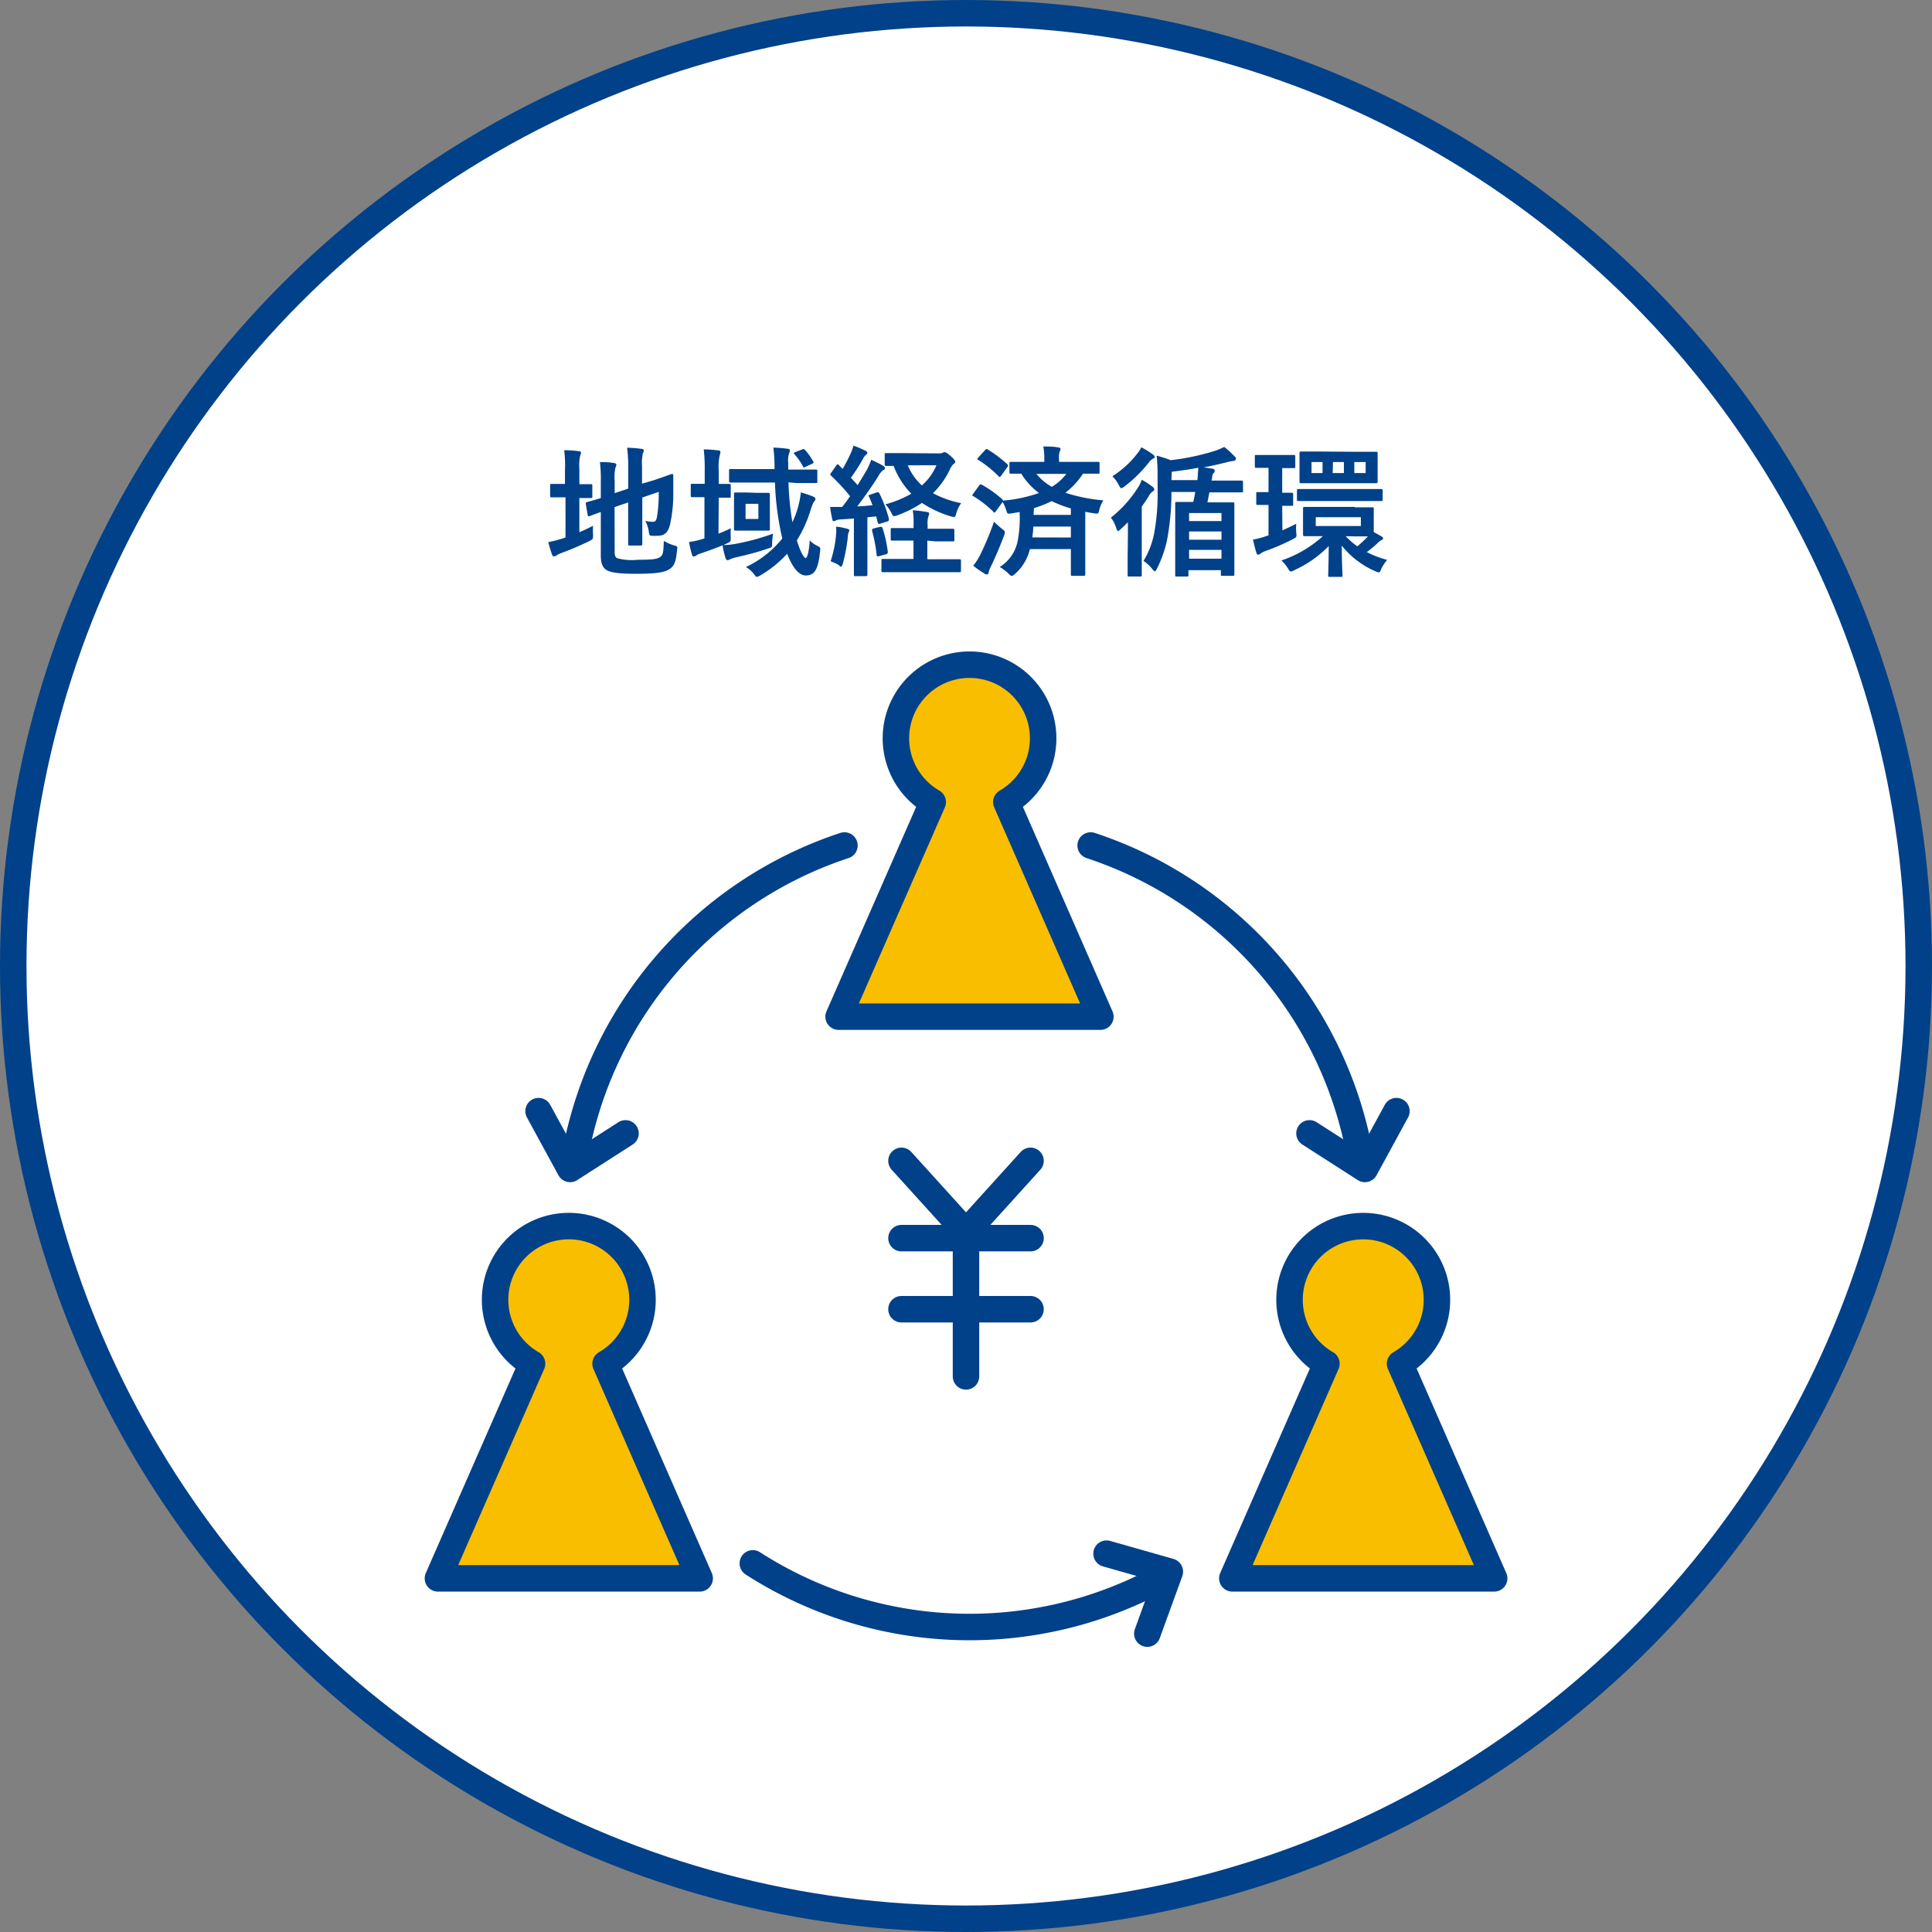
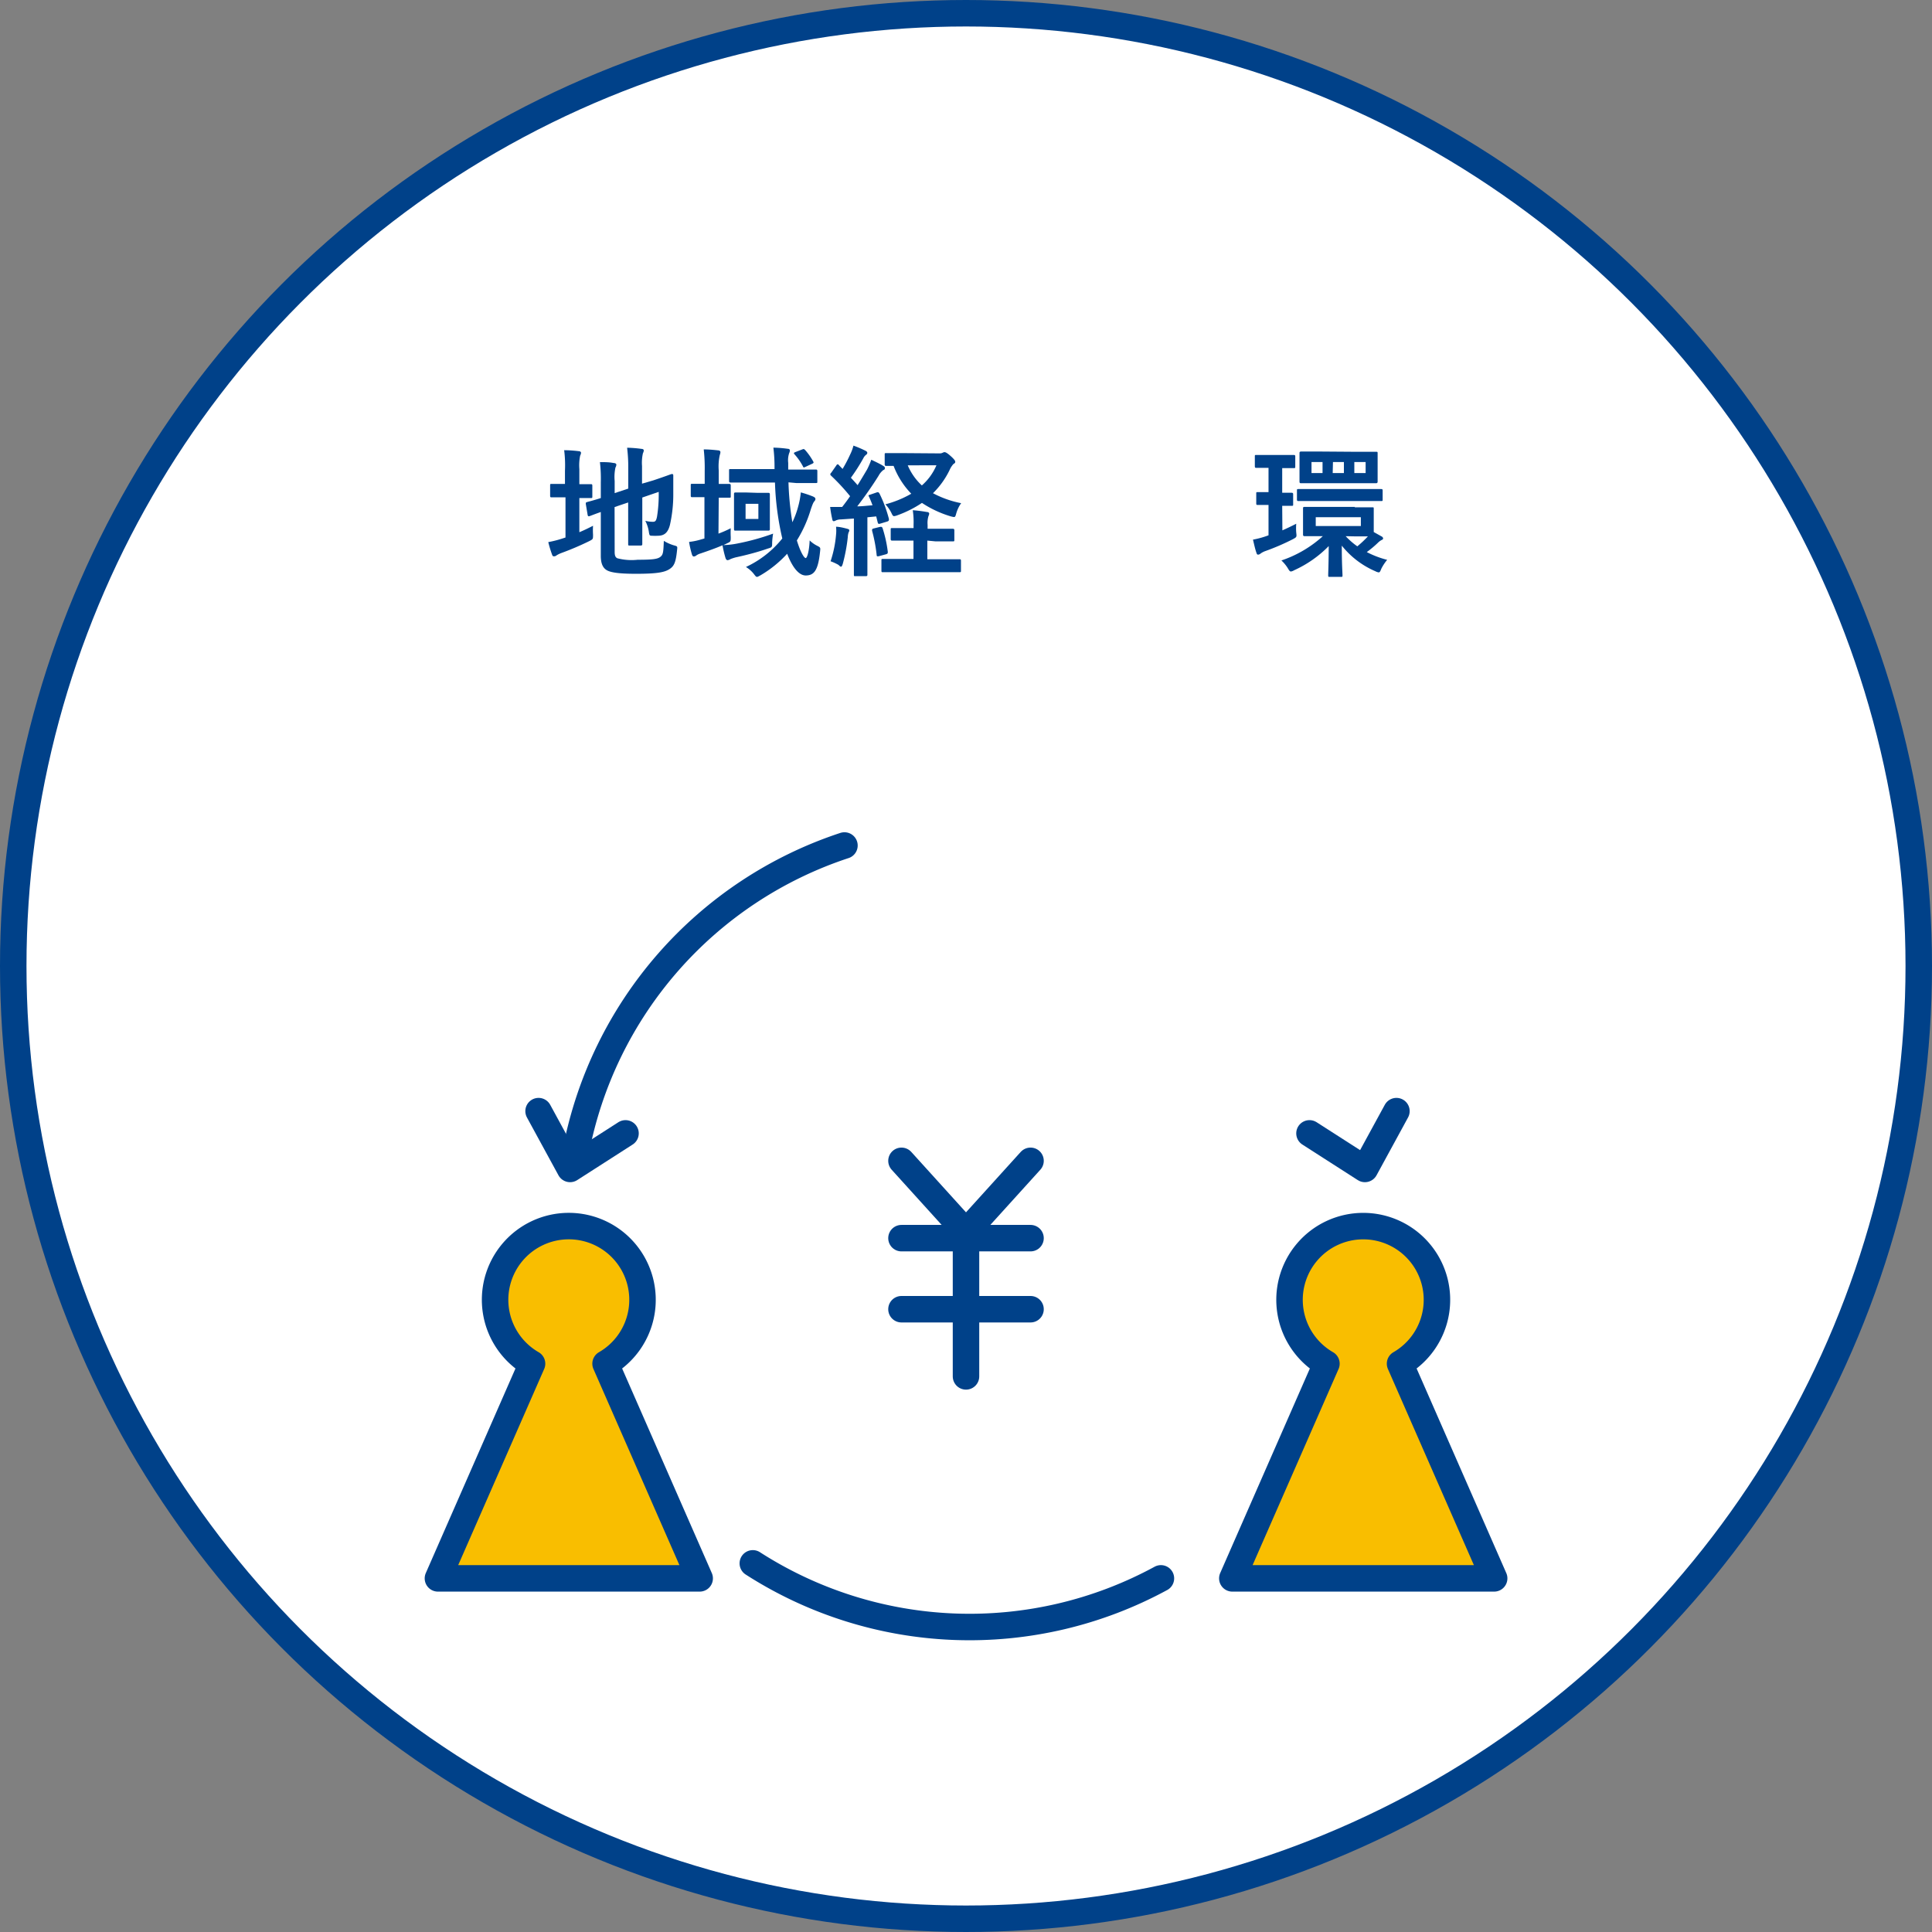
<svg xmlns="http://www.w3.org/2000/svg" width="218.86" height="218.86" viewBox="0 0 218.86 218.86">
  <rect x="0" y="0" width="218.86" height="218.86" fill="#808080" stroke="none" />
  <defs>
    <style>.a{fill:#fff;stroke-miterlimit:10;}.a,.c,.d{stroke:#004189;stroke-width:3px;}.b{fill:#004189;}.c{fill:none;}.c,.d{stroke-linecap:round;stroke-linejoin:round;}.d{fill:#f9be00;}</style>
  </defs>
  <circle class="a" cx="109.43" cy="109.43" r="107.93" />
  <path class="b" d="M65.63,60.29c.51-.21,1-.45,1.55-.73a7.92,7.92,0,0,0,0,1c0,.53,0,.51-.41.73a32.16,32.16,0,0,1-3.19,1.36,3.17,3.17,0,0,0-.53.26.41.41,0,0,1-.27.11c-.1,0-.18,0-.24-.19a12.88,12.88,0,0,1-.43-1.42,12.21,12.21,0,0,0,1.58-.4l.37-.12V56.34h-.13c-1,0-1.36,0-1.45,0s-.16,0-.16-.18V55c0-.16,0-.18.16-.18s.41,0,1.45,0H64v-1.5A13.67,13.67,0,0,0,63.91,51a13.69,13.69,0,0,1,1.65.11c.16,0,.26.09.26.19a.9.9,0,0,1-.1.32,5.47,5.47,0,0,0-.09,1.52v1.71c.91,0,1.21,0,1.31,0s.16,0,.16.18v1.21c0,.16,0,.18-.16.18s-.4,0-1.31,0Zm4,2.23c0,.41.08.61.3.72a6.37,6.37,0,0,0,2.31.17c1.73,0,2.25-.08,2.57-.33s.34-.55.39-1.81a4.73,4.73,0,0,0,1.15.51c.4.11.4.11.35.53-.14,1.39-.33,1.82-.86,2.16s-1.31.53-3.79.53c-2.18,0-3-.19-3.38-.45s-.61-.72-.61-1.59V58c-.82.29-1.15.43-1.28.47s-.18,0-.21-.13l-.21-1.25c0-.16,0-.16.13-.21s.55-.13,1.57-.46V54.63a15.65,15.65,0,0,0-.1-2.28c.55,0,1.06,0,1.54.1.22,0,.32.1.32.18a.65.65,0,0,1-.1.33,5,5,0,0,0-.09,1.52v1.38l1.54-.51V53a17.65,17.65,0,0,0-.13-2.28,13.47,13.47,0,0,1,1.63.13c.16,0,.26.08.26.18a.9.9,0,0,1-.1.32,4.93,4.93,0,0,0-.1,1.44v2L74,54.42c1.5-.5,2-.71,2.09-.72s.18,0,.18.16l0,2a15.75,15.75,0,0,1-.38,3.61c-.24.93-.69,1.22-1.38,1.22a4,4,0,0,1-.59,0c-.35,0-.35,0-.43-.53A4,4,0,0,0,73.1,59a3.73,3.73,0,0,0,.85.11c.27,0,.38-.08.48-.59a16,16,0,0,0,.19-2.8l-1.86.64v2.78c0,1.6,0,2.39,0,2.48s0,.18-.18.18H71.34c-.16,0-.18,0-.18-.18s0-.88,0-2.48V56.92l-1.54.52Z" />
  <path class="b" d="M81.39,60.45a12.79,12.79,0,0,0,1.39-.61,9.81,9.81,0,0,0,0,1c0,.52,0,.52-.46.73a3.39,3.39,0,0,1-.39.18,9.34,9.34,0,0,0,1.65-.19,26.68,26.68,0,0,0,4-1.11,7.84,7.84,0,0,0-.11,1c0,.53,0,.55-.48.69-1.14.4-2.44.74-3.65,1a5.55,5.55,0,0,0-.58.19.87.87,0,0,1-.33.13c-.1,0-.18-.07-.24-.24a11.61,11.61,0,0,1-.34-1.45c-.79.34-1.67.65-2.5.93a1.61,1.61,0,0,0-.48.23.46.46,0,0,1-.27.11c-.08,0-.16-.05-.21-.21a10.67,10.67,0,0,1-.33-1.44,7.47,7.47,0,0,0,1.39-.29L79.8,61V56.32h0c-1,0-1.3,0-1.39,0s-.16,0-.16-.17V55c0-.18,0-.19.16-.19s.41,0,1.42,0V53.34a18.64,18.64,0,0,0-.11-2.43c.59,0,1.09.05,1.65.11.14,0,.24.1.24.18a1,1,0,0,1-.07.34,6,6,0,0,0-.12,1.77v1.51c.81,0,1.08,0,1.18,0s.18,0,.18.19v1.2c0,.16,0,.17-.18.17l-1.18,0Zm7.93-5.81a33.26,33.26,0,0,0,.44,4.52,9.57,9.57,0,0,0,.65-1.75,9.78,9.78,0,0,0,.31-1.63,12.91,12.91,0,0,1,1.37.46c.2.1.28.15.28.29s-.07.19-.16.31-.18.33-.36.86a14.49,14.49,0,0,1-1.58,3.52c.45,1.47.85,2,1,2s.39-.69.45-2a3.27,3.27,0,0,0,.82.59c.41.21.41.21.36.66-.22,2.15-.68,2.72-1.63,2.72-.66,0-1.42-.69-2.1-2.46a12.91,12.91,0,0,1-3,2.43c-.21.11-.32.19-.42.19s-.17-.09-.33-.3a3.32,3.32,0,0,0-.92-.82A11.51,11.51,0,0,0,88.62,61a32.15,32.15,0,0,1-.83-6.34H84.94c-1.55,0-2.08,0-2.18,0s-.17,0-.17-.19V53.31c0-.16,0-.17.17-.17s.63,0,2.18,0h2.8V53a17.84,17.84,0,0,0-.13-2.29,12.93,12.93,0,0,1,1.62.13c.17,0,.25.09.25.17a.76.76,0,0,1-.08.32,2.52,2.52,0,0,0-.11,1.11v.75h.91c1.57,0,2.12,0,2.21,0s.18,0,.18.17v1.17c0,.18,0,.19-.18.19s-.64,0-2.21,0ZM85.8,55.83c.87,0,1.12,0,1.22,0s.19,0,.19.18,0,.42,0,1.23v1.44c0,.84,0,1.16,0,1.25s0,.18-.19.18-.35,0-1.22,0H84.55c-.86,0-1.12,0-1.23,0s-.17,0-.17-.18,0-.41,0-1.25V57.2c0-.81,0-1.13,0-1.23s0-.18.17-.18.37,0,1.23,0Zm.11,1.24H84.46v1.72h1.45Zm5-6.17c.19-.07.19,0,.3.08a7.26,7.26,0,0,1,.92,1.31c.08.14,0,.19-.18.27l-.69.32c-.22.11-.24.1-.32-.08A6.6,6.6,0,0,0,90,51.46c-.11-.13-.08-.18.13-.26Z" />
  <path class="b" d="M99.29,55.79c.21-.08.26,0,.34.12a14.89,14.89,0,0,1,1.07,2.88c0,.17,0,.22-.19.29l-.8.24c-.2.06-.24,0-.28-.13l-.17-.69-1,.1V63c0,1.47,0,2,0,2.09s0,.18-.18.18H96.91c-.17,0-.18,0-.18-.18s0-.62,0-2.09V58.74l-1.46.1a1.46,1.46,0,0,0-.59.12.43.43,0,0,1-.24.08c-.11,0-.14-.11-.17-.27a13.23,13.23,0,0,1-.23-1.34c.47,0,.9,0,1.36,0,.31-.39.61-.8.9-1.22a23.45,23.45,0,0,0-2.15-2.32c-.06-.06-.09-.09-.09-.14s0-.11.11-.21l.56-.8c.06-.1.11-.14.16-.14s.08,0,.14.09l.42.43a15.86,15.86,0,0,0,.86-1.64,4.88,4.88,0,0,0,.37-1,12.63,12.63,0,0,1,1.36.58c.16.08.21.16.21.25a.29.29,0,0,1-.14.21,1.08,1.08,0,0,0-.31.39,20.69,20.69,0,0,1-1.41,2.21c.26.28.52.56.76.84.37-.59.72-1.18,1.07-1.77a8.86,8.86,0,0,0,.48-1.11c.48.23,1,.47,1.34.69.15.08.2.15.2.24s0,.18-.18.24a2,2,0,0,0-.53.64c-.81,1.3-1.68,2.51-2.42,3.47.58,0,1.16-.08,1.73-.12-.11-.31-.24-.63-.38-.93s-.06-.19.16-.29Zm-4.58,4.77a4.33,4.33,0,0,0,0-.89c.4,0,1,.16,1.23.22s.27.11.27.19a.43.43,0,0,1-.08.23,1.83,1.83,0,0,0-.09.53,19.46,19.46,0,0,1-.56,3c-.08.26-.13.36-.23.36A.73.73,0,0,1,95,64a5.9,5.9,0,0,0-.91-.42A12.85,12.85,0,0,0,94.71,60.56Zm5-.88c.19,0,.2,0,.27.15a14.48,14.48,0,0,1,.59,2.67c0,.18,0,.22-.21.29l-.77.21c-.25.06-.27,0-.28-.12a17.43,17.43,0,0,0-.52-2.76c0-.18,0-.21.2-.26Zm5.34,1.56v2.11h1.51c1.52,0,2,0,2.11,0s.19,0,.19.16v1.13c0,.16,0,.18-.19.18s-.59,0-2.11,0h-4.39c-1.54,0-2,0-2.14,0s-.18,0-.18-.18V63.48c0-.15,0-.16.18-.16s.6,0,2.14,0h1.31V61.24H103c-1.36,0-1.83,0-1.92,0s-.18,0-.18-.18V60c0-.16,0-.18.18-.18s.56,0,1.92,0h.49v-.36a8.88,8.88,0,0,0-.09-1.66A15.54,15.54,0,0,1,105,58c.16,0,.26.09.26.17a.67.67,0,0,1-.08.29,2.68,2.68,0,0,0-.1,1v.44H106c1.36,0,1.83,0,1.92,0s.19,0,.19.18v1.07c0,.16,0,.18-.19.18s-.56,0-1.92,0Zm1.38-9.88a.7.7,0,0,0,.37-.08.47.47,0,0,1,.2-.06c.12,0,.32.11.68.43s.53.53.53.64,0,.16-.2.27a2.56,2.56,0,0,0-.44.69,9.41,9.41,0,0,1-1.88,2.62A11.35,11.35,0,0,0,108.88,57a3.81,3.81,0,0,0-.56,1.18c-.08.29-.11.39-.26.39a2.55,2.55,0,0,1-.37-.08,12.2,12.2,0,0,1-3.25-1.52,12.62,12.62,0,0,1-2.75,1.39,1.64,1.64,0,0,1-.4.11c-.13,0-.19-.1-.3-.34a3.91,3.91,0,0,0-.69-1,12,12,0,0,0,2.93-1.2,9.25,9.25,0,0,1-2-3.15c-.55,0-.77,0-.83,0s-.18,0-.18-.16V51.51c0-.17,0-.18.18-.18s.56,0,2,0Zm-3.6,1.35a6.53,6.53,0,0,0,1.6,2.28,6.3,6.3,0,0,0,1.65-2.28Z" />
-   <path class="b" d="M110.92,55c.13-.16.18-.16.32-.08a13,13,0,0,1,2.29,1.63c.06.07.1.1.08.16a16.12,16.12,0,0,0,4.08-.86,8.1,8.1,0,0,1-2-2.19l-1.15,0c-.18,0-.19,0-.19-.18v-1c0-.14,0-.16.19-.16s.64,0,2.19,0h1.57v-.21a7.72,7.72,0,0,0-.11-1.53c.59,0,1.14,0,1.7.11.16,0,.25.1.25.16a.8.8,0,0,1-.11.34,2.52,2.52,0,0,0-.06.88v.25h2.2c1.57,0,2.12,0,2.21,0s.18,0,.18.16v1c0,.16,0,.18-.18.18s-.54,0-1.69,0a9.15,9.15,0,0,1-2,2.16,18.81,18.81,0,0,0,4.3.86,3.5,3.5,0,0,0-.46,1.09c-.11.45-.15.45-.59.38s-.68-.11-1-.17v5.07c0,1.27,0,1.87,0,2s0,.18-.19.18h-1.27c-.16,0-.17,0-.17-.18s0-.7,0-2v-.85h-4.64A5.44,5.44,0,0,1,115,65c-.19.16-.29.24-.39.24s-.19-.08-.36-.25a4.73,4.73,0,0,0-1-.76,4.52,4.52,0,0,0,2-2.78A13.5,13.5,0,0,0,115.5,58l-.91.16c-.45.06-.47.08-.61-.39a5.25,5.25,0,0,0-.4-.91l-.79,1.09c-.05.08-.08.11-.13.11s-.08,0-.14-.1a12.37,12.37,0,0,0-2.24-1.74c-.08,0-.13-.08-.13-.11a.45.45,0,0,1,.11-.2Zm.14,7.81a32.73,32.73,0,0,0,1.54-3.71c.24.24.58.54.9.8s.33.27.33.41a1.26,1.26,0,0,1-.09.37c-.48,1.25-1,2.48-1.51,3.54a2.37,2.37,0,0,0-.24.64.2.2,0,0,1-.21.21.48.48,0,0,1-.28-.11,9.72,9.72,0,0,1-1.25-.88A6.91,6.91,0,0,0,111.06,62.82ZM111.58,51c.12-.16.17-.16.32-.08a14.41,14.41,0,0,1,2.21,1.67c.06.05.09.09.09.14a.39.39,0,0,1-.09.19l-.72,1c-.13.16-.17.15-.29,0a13.39,13.39,0,0,0-2.26-1.81c-.08,0-.11-.08-.11-.11s0-.1.11-.19Zm9.73,9.89V59.65h-4.26c0,.43-.06.83-.11,1.23Zm-4.23-2.56h4.23v-.73a14.9,14.9,0,0,1-2.18-.83,12.67,12.67,0,0,1-2,.79Zm.32-4.65a6.12,6.12,0,0,0,1.75,1.47,5.87,5.87,0,0,0,1.65-1.47Z" />
-   <path class="b" d="M127.77,60.77c0-.45,0-1.05,0-1.61-.25.25-.51.51-.78.75s-.27.24-.34.24-.12-.1-.2-.31a3.44,3.44,0,0,0-.61-1.2,13.71,13.71,0,0,0,3.09-3.44,3.94,3.94,0,0,0,.41-.85,9.36,9.36,0,0,1,1.19.77c.14.11.22.18.22.31s0,.14-.17.24a1.44,1.44,0,0,0-.45.54,13.36,13.36,0,0,1-.79,1.17v5.75c0,1.28,0,1.88,0,2s0,.18-.17.18H127.9c-.15,0-.16,0-.16-.18s0-.68,0-2Zm2.8-9.31c.14.09.22.17.22.28s0,.16-.16.21a1.48,1.48,0,0,0-.48.43,15.28,15.28,0,0,1-2.77,2.73c-.17.12-.27.19-.35.19s-.16-.1-.29-.35a3.86,3.86,0,0,0-.73-1,10.8,10.8,0,0,0,2.8-2.54,3.67,3.67,0,0,0,.48-.74A9,9,0,0,1,130.57,51.46Zm.56,2.65a21.59,21.59,0,0,0-.1-2.49,13.35,13.35,0,0,1,1.59.51,27.36,27.36,0,0,0,4.83-1,7.48,7.48,0,0,0,1.23-.5,9,9,0,0,1,1.16,1.06A.32.32,0,0,1,140,52c0,.11-.1.19-.26.21a7.47,7.47,0,0,0-.8.16c-.91.23-1.74.42-2.59.58l1,.14c.19.05.25.11.25.24s0,.14-.12.26a.72.72,0,0,0-.16.45l-.07.4h1.28c1.49,0,2,0,2.08,0s.2,0,.2.18V55.6c0,.16,0,.18-.2.18s-.59,0-2.08,0H137l-.22,1.13h1c1.33,0,1.78,0,1.88,0s.17,0,.17.19,0,.64,0,2.31v2.21c0,2.83,0,3.36,0,3.45s0,.16-.17.16h-1.17c-.18,0-.19,0-.19-.16v-.48h-3.67v.56c0,.15,0,.16-.18.16h-1.15c-.16,0-.17,0-.17-.16s0-.62,0-3.49v-2c0-2,0-2.51,0-2.61s0-.19.17-.19.56,0,1.88,0h0c.09-.38.16-.77.22-1.13H132.7a28.71,28.71,0,0,1-.51,5.52,13.45,13.45,0,0,1-1.12,3.15c-.12.23-.18.32-.24.32s-.15-.08-.29-.25a4.3,4.3,0,0,0-1-.93,9.37,9.37,0,0,0,1.18-3,24.46,24.46,0,0,0,.42-4.79Zm1.57.28h2.94l.05-.48c0-.32.05-.6.05-.92-.94.18-1.92.32-3,.45Zm2,4.64h3.67v-.91h-3.67Zm3.67,2.11v-.93h-3.67v.93Zm0,2.15v-1h-3.67v1Z" />
  <path class="b" d="M145.27,60.08c.5-.22,1-.46,1.57-.75a6.23,6.23,0,0,0,0,1c.06.51.06.51-.38.75a25.94,25.94,0,0,1-3.16,1.36,2.2,2.2,0,0,0-.49.26.53.53,0,0,1-.26.13c-.1,0-.16,0-.22-.21-.15-.43-.24-.86-.39-1.49a10.11,10.11,0,0,0,1.54-.41l.22-.08V57.2c-.88,0-1.13,0-1.23,0s-.16,0-.16-.17V55.91c0-.15,0-.16.16-.16s.35,0,1.23,0V53h0c-1,0-1.28,0-1.38,0s-.17,0-.17-.2V51.71c0-.16,0-.17.17-.17s.39,0,1.4,0h1.44c1,0,1.29,0,1.39,0s.18,0,.18.17v1.12c0,.18,0,.2-.18.2s-.38,0-1.3,0v2.79c.72,0,1,0,1.06,0s.18,0,.18.16v1.15c0,.16,0,.17-.18.17l-1.06,0Zm8.18-2.61h2c.16,0,.17,0,.17.16s0,.35,0,1v1.64l.93.52a.26.26,0,0,1,.13.21c0,.1-.08.13-.18.18a1.65,1.65,0,0,0-.34.24,11.61,11.61,0,0,1-1.33,1.12,10.7,10.7,0,0,0,2.31.88,5.31,5.31,0,0,0-.66,1c-.12.3-.17.42-.3.42a1.11,1.11,0,0,1-.38-.13A9.81,9.81,0,0,1,152,61.81c0,2.2.08,3,.08,3.36,0,.16,0,.18-.16.18h-1.28c-.16,0-.18,0-.18-.18,0-.32.05-1.16.06-3.31a12.87,12.87,0,0,1-3.92,2.74.93.93,0,0,1-.36.14c-.13,0-.2-.11-.36-.38a4.27,4.27,0,0,0-.72-.87,13.25,13.25,0,0,0,4.69-2.75c-1.45,0-2,0-2.05,0s-.19,0-.19-.16,0-.35,0-1v-1c0-.67,0-.91,0-1s0-.16.19-.16h5.7Zm-4.19-.71c-1.55,0-2.07,0-2.16,0s-.18,0-.18-.18v-1c0-.16,0-.18.18-.18s.61,0,2.16,0h5c1.55,0,2.08,0,2.19,0s.18,0,.18.18v1c0,.16,0,.18-.18.18s-.64,0-2.19,0Zm4.48-5.58c1.5,0,2,0,2.15,0s.17,0,.17.18,0,.37,0,1.07v1.12c0,.71,0,.95,0,1s0,.19-.17.19-.65,0-2.15,0h-4.15c-1.56,0-2.11,0-2.2,0s-.18,0-.18-.19,0-.33,0-1V52.4c0-.7,0-1,0-1.07s0-.18.18-.18.64,0,2.14,0Zm-3.92,2.41V52.34h-1.25v1.25Zm4.34,5h-5.11v1h5.11Zm-3.19-5h1.27V52.34H151Zm1.47,7.15a8.44,8.44,0,0,0,1.32,1.15,12.19,12.19,0,0,0,1.2-1.13l-1.51,0Zm2.26-8.4h-1.28v1.25h1.28Z" />
  <path class="c" d="M131.51,178.8a45.4,45.4,0,0,1-46.23-1.7" />
-   <path class="d" d="M124.65,115.17,114,90.86a8.34,8.34,0,1,0-8.34,0L95,115.17Z" />
  <path class="d" d="M79.26,178.8,68.6,154.48a8.35,8.35,0,1,0-8.33,0L49.61,178.8Z" />
  <path class="d" d="M169.26,178.8,158.6,154.48a8.35,8.35,0,1,0-8.34,0L139.6,178.8Z" />
  <path class="c" d="M65.21,130.54A45.47,45.47,0,0,1,95.66,95.78" />
  <polyline class="c" points="61.01 125.87 64.58 132.42 70.86 128.39" />
-   <path class="c" d="M154,130.54a45.45,45.45,0,0,0-30.45-34.76" />
  <polyline class="c" points="158.19 125.87 154.62 132.42 148.34 128.39" />
-   <polyline class="c" points="129.97 185.06 132.52 178.04 125.35 176" />
  <polyline class="c" points="102.12 131.5 109.43 139.57 116.74 131.5" />
  <line class="c" x1="102.12" y1="140.26" x2="116.74" y2="140.26" />
  <line class="c" x1="102.12" y1="148.31" x2="116.74" y2="148.31" />
  <line class="c" x1="109.43" y1="140.94" x2="109.43" y2="155.92" />
</svg>